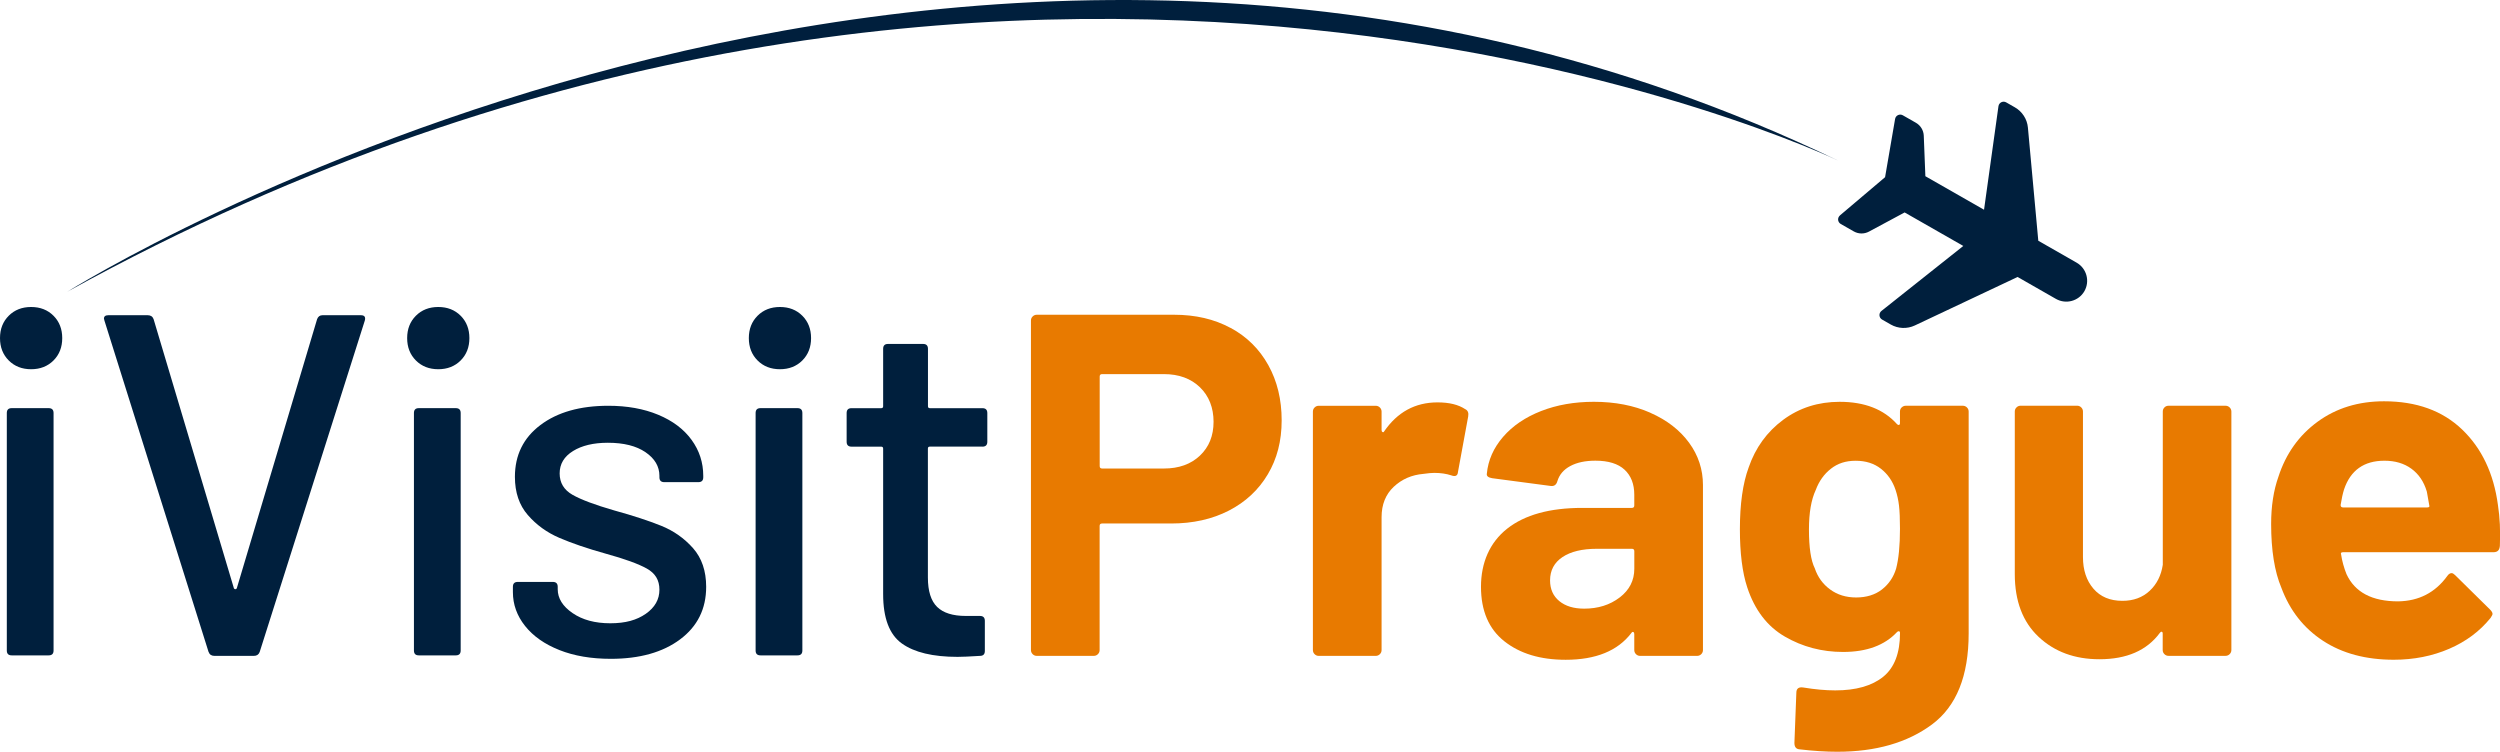
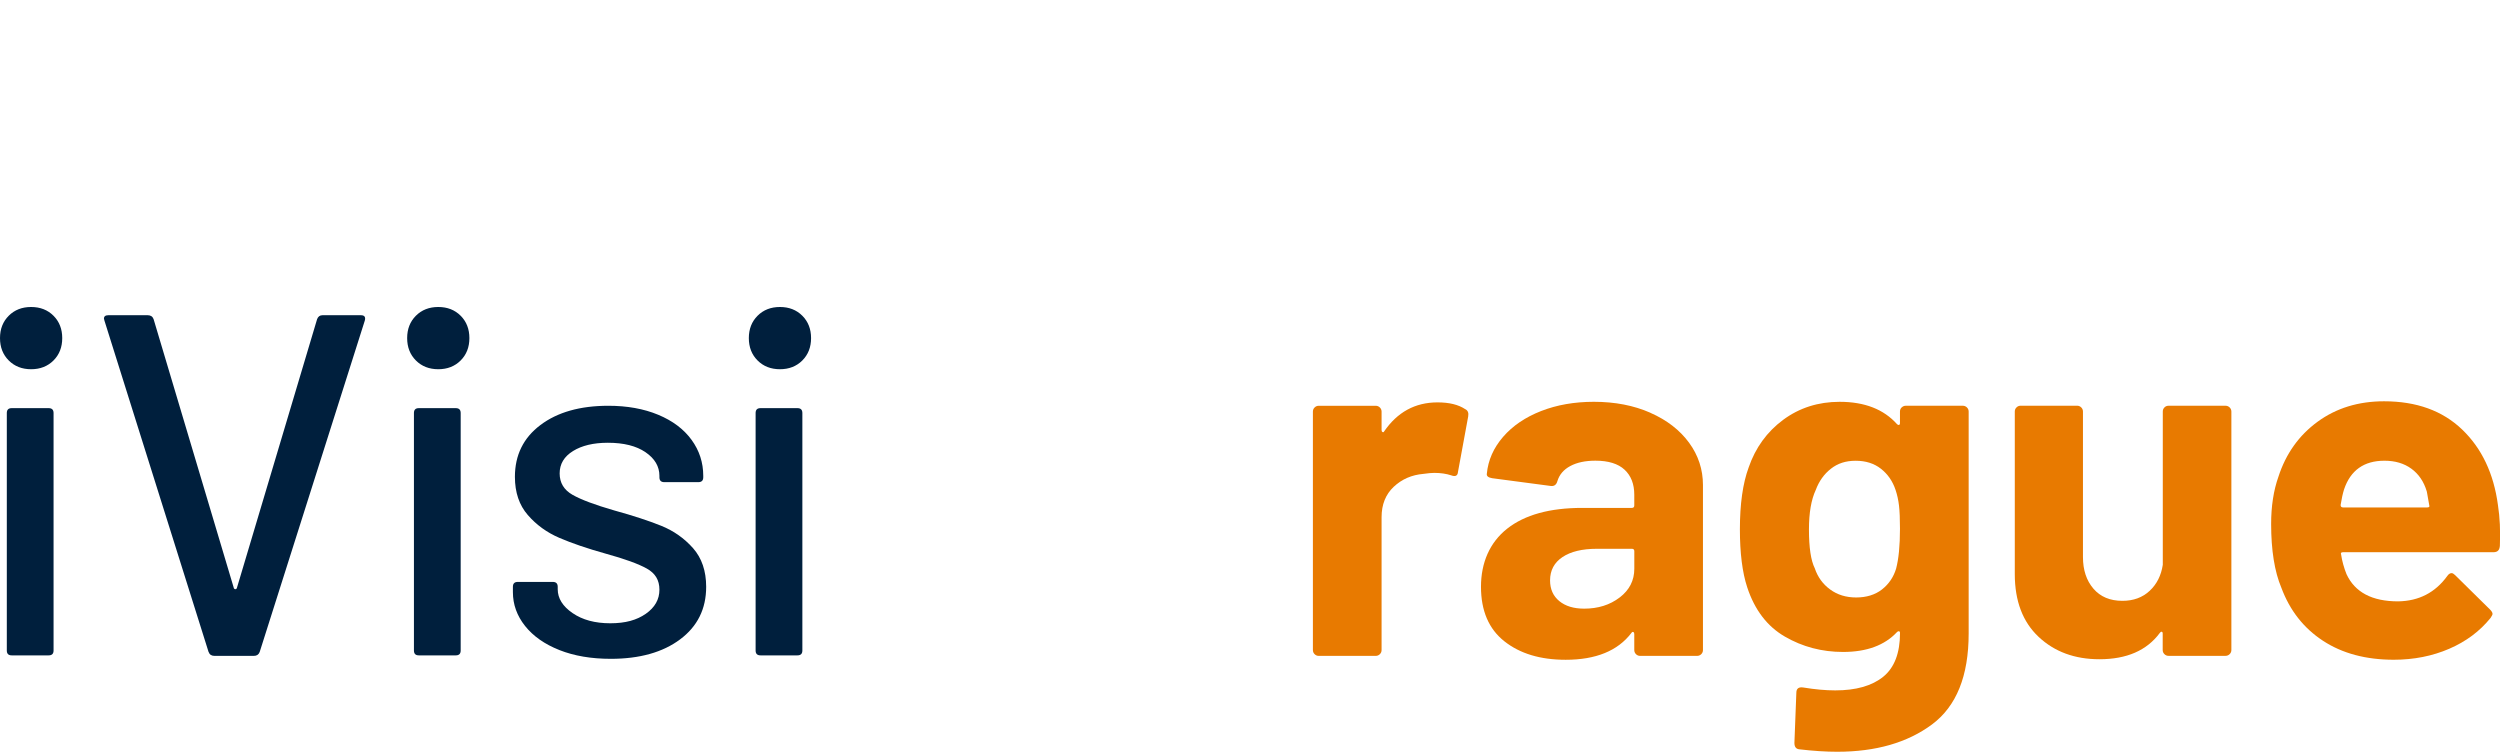
<svg xmlns="http://www.w3.org/2000/svg" id="Vrstva_2" viewBox="0 0 686.1 206.31">
  <defs>
    <style>.cls-1{fill:#e87a00;}.cls-1,.cls-2{stroke-width:0px;}.cls-2{fill:#001f3d;}</style>
  </defs>
  <g id="Vrstva_1-2">
-     <path class="cls-2" d="M504.96,59.11l12.38-10.48,2.75-15.99c.08-.46.38-.85.8-1.05.42-.2.92-.18,1.32.05l3.59,2.05c1.29.74,2.1,2.07,2.16,3.56l.44,11.11,16.1,9.2,3.96-28.42c.15-1,1.25-1.55,2.13-1.04l2.38,1.36c2.02,1.16,3.36,3.23,3.57,5.55l2.85,31.06,10.53,6.02c2.74,1.57,3.69,5.07,2.13,7.81-1.57,2.74-5.07,3.69-7.81,2.13l-10.53-6.02-28.21,13.31c-2.11.99-4.58.9-6.6-.26l-2.38-1.36c-.88-.5-.97-1.74-.18-2.36l22.47-17.84-16.1-9.2-9.79,5.26c-1.31.7-2.87.68-4.16-.05l-3.59-2.05c-.4-.23-.67-.65-.72-1.11-.04-.46.15-.92.5-1.22h0Z" />
    <path class="cls-2" d="M2.4,98.93c-1.6-1.6-2.4-3.65-2.4-6.14s.8-4.54,2.4-6.14c1.6-1.6,3.65-2.4,6.14-2.4s4.54.8,6.14,2.4c1.6,1.6,2.4,3.65,2.4,6.14s-.8,4.54-2.4,6.14c-1.6,1.6-3.65,2.4-6.14,2.4s-4.54-.8-6.14-2.4ZM1.87,178.53v-65.18c0-.89.44-1.34,1.34-1.34h10.15c.89,0,1.34.45,1.34,1.34v65.18c0,.89-.45,1.33-1.34,1.33H3.21c-.89,0-1.34-.44-1.34-1.33Z" />
    <path class="cls-2" d="M57.24,178.93l-28.58-90.95-.13-.54c0-.62.4-.93,1.2-.93h10.82c.8,0,1.34.36,1.6,1.07l22.04,73.86c.09.18.22.27.4.27s.31-.09.4-.27l22.04-73.86c.27-.71.76-1.07,1.47-1.07h10.55c.98,0,1.34.49,1.07,1.47l-28.85,90.95c-.27.71-.8,1.07-1.6,1.07h-10.82c-.8,0-1.34-.36-1.6-1.07Z" />
    <path class="cls-2" d="M114.14,98.93c-1.6-1.6-2.4-3.65-2.4-6.14s.8-4.54,2.4-6.14c1.6-1.6,3.65-2.4,6.14-2.4s4.54.8,6.14,2.4c1.6,1.6,2.4,3.65,2.4,6.14s-.8,4.54-2.4,6.14c-1.6,1.6-3.65,2.4-6.14,2.4s-4.54-.8-6.14-2.4ZM113.6,178.53v-65.18c0-.89.44-1.34,1.34-1.34h10.15c.89,0,1.34.45,1.34,1.34v65.18c0,.89-.45,1.33-1.34,1.33h-10.15c-.89,0-1.34-.44-1.34-1.33Z" />
    <path class="cls-2" d="M153.52,178.4c-4.05-1.6-7.19-3.81-9.42-6.61-2.23-2.8-3.34-5.9-3.34-9.28v-1.47c0-.89.44-1.34,1.34-1.34h9.62c.89,0,1.34.45,1.34,1.34v.67c0,2.49,1.36,4.68,4.07,6.54,2.72,1.87,6.16,2.8,10.35,2.8s7.26-.87,9.75-2.6c2.49-1.74,3.74-3.94,3.74-6.61s-1.16-4.52-3.47-5.81c-2.32-1.29-6.06-2.65-11.22-4.07-5.08-1.42-9.33-2.87-12.75-4.34-3.43-1.47-6.32-3.56-8.68-6.28-2.36-2.71-3.54-6.21-3.54-10.48,0-5.96,2.34-10.71,7.01-14.22,4.67-3.52,10.88-5.28,18.63-5.28,5.16,0,9.73.82,13.69,2.47,3.96,1.65,7.01,3.94,9.15,6.88,2.14,2.94,3.21,6.23,3.21,9.88v.4c0,.89-.45,1.33-1.34,1.33h-9.35c-.89,0-1.34-.44-1.34-1.33v-.4c0-2.58-1.27-4.74-3.81-6.48s-5.99-2.6-10.35-2.6c-3.92,0-7.1.76-9.55,2.27-2.45,1.52-3.67,3.56-3.67,6.14s1.18,4.54,3.54,5.88c2.36,1.34,6.16,2.76,11.42,4.28,5.16,1.42,9.46,2.83,12.89,4.21,3.43,1.38,6.34,3.43,8.75,6.14,2.4,2.72,3.61,6.26,3.61,10.62,0,6.05-2.38,10.86-7.15,14.42-4.76,3.56-11.11,5.34-19.03,5.34-5.34,0-10.04-.8-14.09-2.4Z" />
    <path class="cls-2" d="M207.91,98.93c-1.6-1.6-2.4-3.65-2.4-6.14s.8-4.54,2.4-6.14c1.6-1.6,3.65-2.4,6.14-2.4s4.54.8,6.14,2.4c1.6,1.6,2.4,3.65,2.4,6.14s-.8,4.54-2.4,6.14c-1.6,1.6-3.65,2.4-6.14,2.4s-4.54-.8-6.14-2.4ZM207.37,178.53v-65.18c0-.89.44-1.34,1.34-1.34h10.15c.89,0,1.34.45,1.34,1.34v65.18c0,.89-.45,1.33-1.34,1.33h-10.15c-.89,0-1.34-.44-1.34-1.33Z" />
-     <path class="cls-2" d="M269.6,122.57h-14.42c-.36,0-.53.18-.53.53v35.39c0,3.74.85,6.43,2.54,8.08,1.69,1.65,4.32,2.47,7.88,2.47h3.87c.89,0,1.34.45,1.34,1.34v8.28c0,.89-.45,1.34-1.34,1.34-2.85.18-4.9.27-6.14.27-6.77,0-11.87-1.22-15.29-3.67-3.43-2.45-5.14-6.97-5.14-13.56v-39.93c0-.35-.18-.53-.53-.53h-8.15c-.89,0-1.34-.45-1.34-1.34v-7.88c0-.89.44-1.34,1.34-1.34h8.15c.35,0,.53-.18.53-.53v-15.76c0-.89.44-1.34,1.34-1.34h9.62c.89,0,1.34.45,1.34,1.34v15.76c0,.36.18.53.53.53h14.42c.89,0,1.34.45,1.34,1.34v7.88c0,.89-.45,1.34-1.34,1.34Z" />
-     <path class="cls-1" d="M337.72,89.98c4.45,2.4,7.9,5.81,10.35,10.22,2.45,4.41,3.67,9.46,3.67,15.16s-1.27,10.55-3.81,14.82c-2.54,4.28-6.1,7.59-10.68,9.95-4.59,2.36-9.86,3.54-15.83,3.54h-18.97c-.45,0-.67.22-.67.67v34.06c0,.45-.16.82-.47,1.13-.31.31-.69.47-1.14.47h-15.63c-.45,0-.82-.15-1.14-.47-.31-.31-.47-.69-.47-1.13v-90.42c0-.45.15-.82.47-1.13.31-.31.69-.47,1.14-.47h37.66c5.88,0,11.04,1.2,15.49,3.61ZM329.31,125.04c2.49-2.36,3.74-5.45,3.74-9.28s-1.25-7.08-3.74-9.48c-2.49-2.4-5.79-3.61-9.88-3.61h-16.96c-.45,0-.67.22-.67.67v24.57c0,.45.22.67.67.67h16.96c4.09,0,7.39-1.18,9.88-3.54Z" />
    <path class="cls-1" d="M402.13,112.29c.71.36.98,1.03.8,2l-2.8,15.22c-.09,1.07-.71,1.38-1.87.94-1.34-.44-2.89-.67-4.67-.67-.71,0-1.69.09-2.94.27-3.21.27-5.92,1.45-8.15,3.54-2.23,2.09-3.34,4.88-3.34,8.35v36.46c0,.45-.16.82-.47,1.13-.31.31-.69.47-1.14.47h-15.63c-.45,0-.82-.15-1.14-.47-.31-.31-.47-.69-.47-1.13v-65.44c0-.44.15-.82.47-1.13.31-.31.69-.47,1.14-.47h15.63c.44,0,.82.16,1.14.47.31.31.47.69.47,1.13v5.08c0,.27.09.45.27.53.18.09.31.05.4-.13,3.65-5.34,8.55-8.01,14.69-8.01,3.21,0,5.74.62,7.61,1.87Z" />
    <path class="cls-1" d="M452.93,113.29c4.54,2,8.08,4.74,10.62,8.21,2.54,3.47,3.81,7.35,3.81,11.62v45.28c0,.45-.16.82-.47,1.13-.31.31-.69.47-1.14.47h-15.63c-.45,0-.82-.15-1.14-.47-.31-.31-.47-.69-.47-1.13v-4.41c0-.27-.09-.45-.27-.54-.18-.09-.36,0-.53.27-3.74,4.9-9.75,7.35-18.03,7.35-6.95,0-12.55-1.69-16.83-5.08-4.27-3.38-6.41-8.37-6.41-14.96s2.4-12.18,7.21-15.96c4.81-3.78,11.66-5.68,20.57-5.68h13.62c.44,0,.67-.22.67-.67v-2.94c0-2.94-.89-5.23-2.67-6.88-1.78-1.65-4.45-2.47-8.01-2.47-2.76,0-5.05.49-6.88,1.47-1.83.98-3,2.36-3.54,4.14-.27.98-.85,1.42-1.74,1.34l-16.16-2.14c-1.07-.18-1.56-.58-1.47-1.2.35-3.74,1.85-7.12,4.47-10.15,2.62-3.03,6.1-5.39,10.42-7.08,4.32-1.69,9.15-2.54,14.49-2.54,5.79,0,10.95,1,15.49,3ZM444.51,163.97c2.67-2.05,4.01-4.67,4.01-7.88v-4.81c0-.45-.22-.67-.67-.67h-9.62c-4.01,0-7.15.76-9.42,2.27-2.27,1.52-3.41,3.65-3.41,6.41,0,2.4.85,4.3,2.54,5.68,1.69,1.38,3.96,2.07,6.81,2.07,3.83,0,7.08-1.02,9.75-3.07Z" />
    <path class="cls-1" d="M521.9,111.82c.31-.31.69-.47,1.14-.47h15.63c.44,0,.82.16,1.14.47.31.31.47.69.47,1.13v60.9c0,11.66-3.36,19.99-10.08,24.98-6.72,4.98-15.38,7.48-25.98,7.48-3.12,0-6.59-.22-10.42-.67-.89-.09-1.34-.67-1.34-1.74l.53-13.76c0-1.16.62-1.65,1.87-1.47,3.21.53,6.14.8,8.81.8,5.7,0,10.08-1.25,13.16-3.74,3.07-2.49,4.61-6.5,4.61-12.02,0-.27-.09-.42-.27-.47-.18-.04-.36.02-.53.2-3.39,3.65-8.33,5.48-14.83,5.48-5.79,0-11.11-1.4-15.96-4.21-4.85-2.8-8.3-7.32-10.35-13.56-1.34-4.09-2-9.39-2-15.89,0-6.95.8-12.6,2.4-16.96,1.87-5.43,5.03-9.79,9.48-13.09,4.45-3.29,9.62-4.94,15.49-4.94,6.86,0,12.11,2.05,15.76,6.14.18.18.35.25.53.2.18-.04.27-.2.27-.47v-3.21c0-.44.15-.82.47-1.13ZM521.43,145.14c0-2.76-.09-4.89-.27-6.41-.18-1.51-.49-2.94-.94-4.27-.8-2.4-2.14-4.34-4.01-5.81-1.87-1.47-4.19-2.2-6.94-2.2s-4.94.73-6.81,2.2-3.25,3.41-4.14,5.81c-1.25,2.67-1.87,6.28-1.87,10.82,0,4.99.53,8.55,1.6,10.68.8,2.4,2.2,4.34,4.21,5.81,2,1.47,4.38,2.2,7.15,2.2s5.21-.73,7.08-2.2c1.87-1.47,3.16-3.36,3.87-5.68.71-2.67,1.07-6.32,1.07-10.95Z" />
    <path class="cls-1" d="M594,111.82c.31-.31.69-.47,1.14-.47h15.63c.44,0,.82.16,1.14.47.31.31.47.69.47,1.13v65.44c0,.45-.16.82-.47,1.13-.31.31-.69.47-1.14.47h-15.63c-.45,0-.82-.15-1.14-.47-.31-.31-.47-.69-.47-1.13v-4.54c0-.27-.09-.42-.27-.47-.18-.04-.36.07-.53.33-3.56,4.81-9.08,7.21-16.56,7.21-6.77,0-12.33-2.05-16.69-6.14-4.36-4.09-6.54-9.84-6.54-17.23v-44.61c0-.44.15-.82.47-1.13.31-.31.69-.47,1.14-.47h15.49c.44,0,.82.16,1.14.47.31.31.47.69.47,1.13v39.93c0,3.56.96,6.46,2.87,8.68,1.91,2.23,4.56,3.34,7.95,3.34,3.03,0,5.52-.91,7.48-2.74,1.96-1.82,3.16-4.21,3.61-7.15v-42.07c0-.44.15-.82.47-1.13Z" />
    <path class="cls-1" d="M686.04,149.95c-.09,1.07-.67,1.6-1.74,1.6h-41.27c-.53,0-.71.22-.53.67.27,1.78.76,3.56,1.47,5.34,2.31,4.99,7.03,7.48,14.16,7.48,5.7-.09,10.19-2.4,13.49-6.95.35-.53.76-.8,1.2-.8.27,0,.58.18.94.53l9.62,9.48c.44.45.67.85.67,1.2,0,.18-.18.53-.53,1.07-2.94,3.65-6.72,6.48-11.35,8.48-4.63,2-9.71,3.01-15.23,3.01-7.66,0-14.14-1.74-19.43-5.21-5.3-3.47-9.1-8.32-11.42-14.56-1.87-4.45-2.8-10.28-2.8-17.5,0-4.89.67-9.21,2-12.96,2.05-6.32,5.63-11.35,10.75-15.09,5.12-3.74,11.2-5.61,18.23-5.61,8.9,0,16.05,2.58,21.44,7.75,5.39,5.17,8.66,12.07,9.82,20.7.53,3.38.71,7.17.53,11.35ZM643.3,134.32c-.36,1.16-.67,2.58-.94,4.27,0,.45.22.67.67.67h23.11c.53,0,.71-.22.53-.67-.45-2.58-.67-3.83-.67-3.74-.8-2.67-2.2-4.74-4.21-6.21s-4.47-2.2-7.41-2.2c-5.61,0-9.31,2.63-11.08,7.88Z" />
-     <path class="cls-2" d="M18.45,80.07s243-153,486-36c0,0-225-108-486,36Z" />
  </g>
</svg>